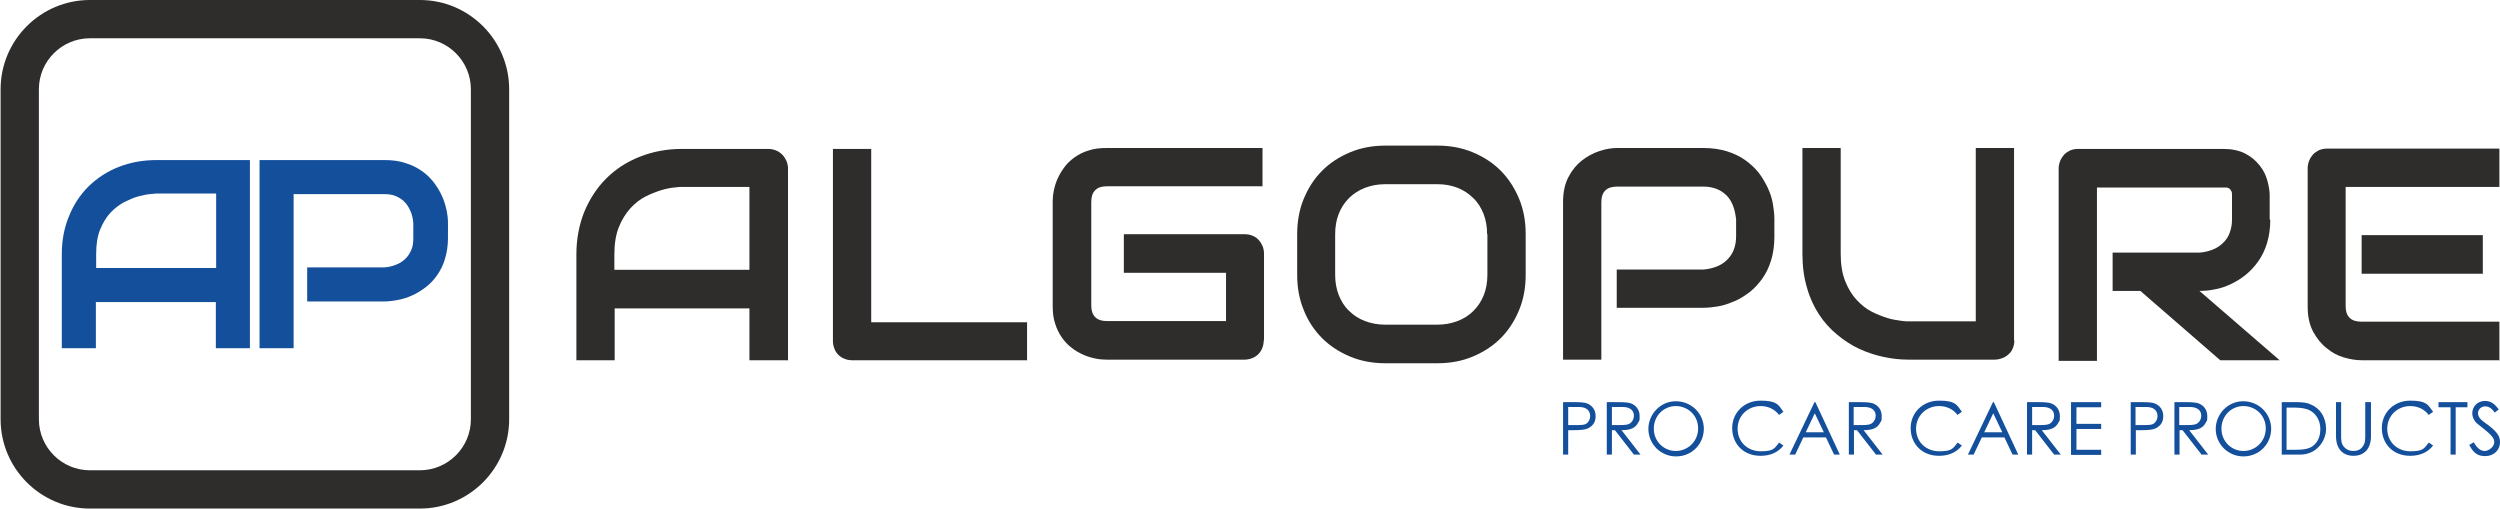
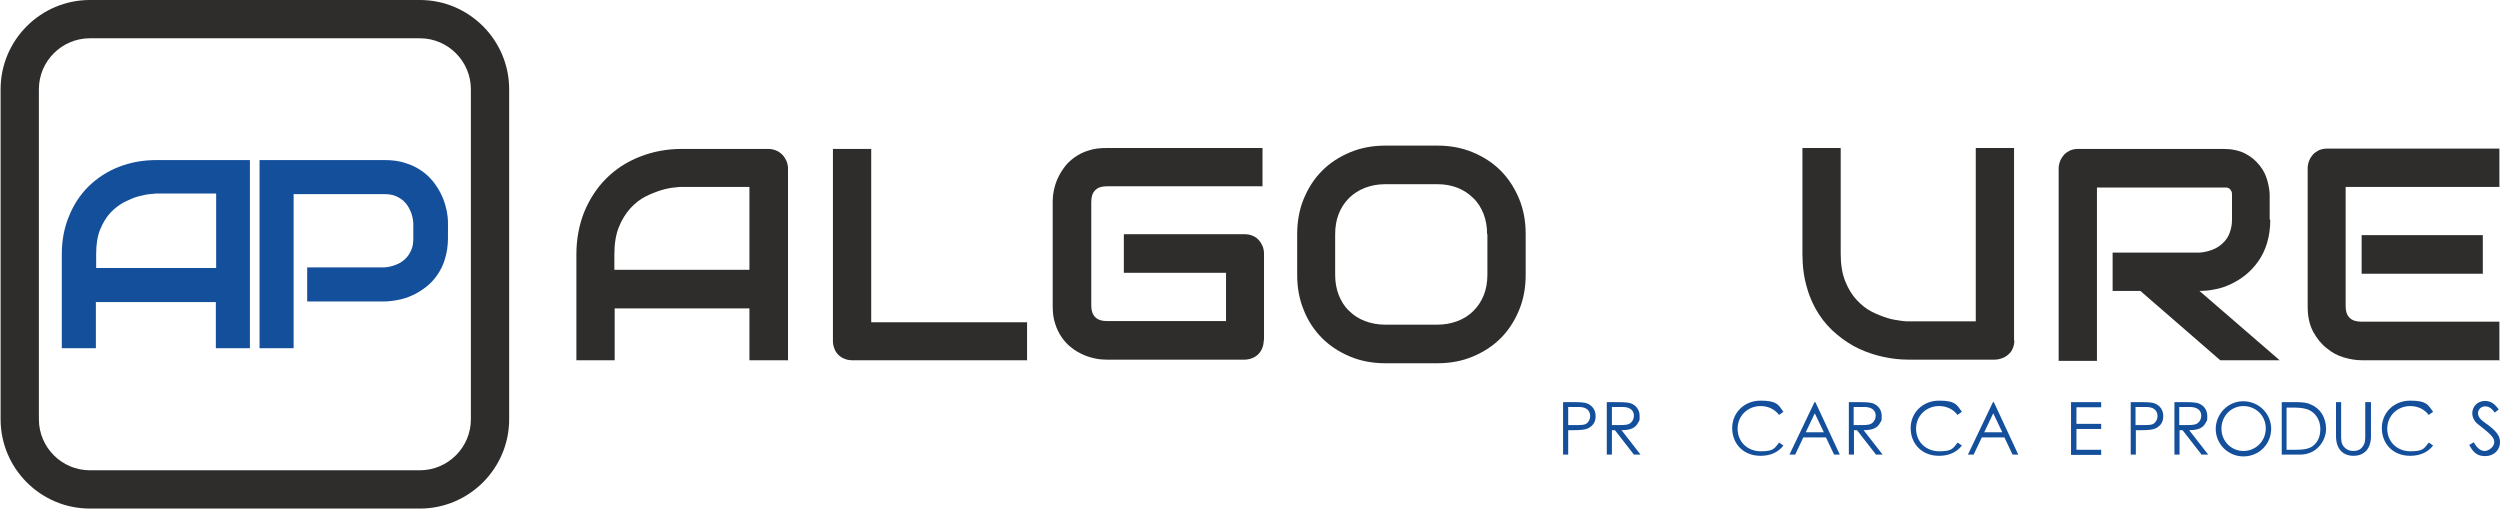
<svg xmlns="http://www.w3.org/2000/svg" id="Calque_1" viewBox="0 0 829.3 168.7">
  <defs>
    <style>      .st0 {        fill: #144f9c;      }      .st1 {        fill: #2e2d2c;      }    </style>
  </defs>
  <g>
    <g>
      <path class="st1" d="M261.3,119.5h-12.7v-17.2h-44.7v17.2h-12.7v-35.1c0-5.1.9-9.8,2.6-14.1,1.8-4.3,4.2-8,7.3-11.1,3.1-3.1,6.8-5.5,11.1-7.2,4.3-1.7,8.9-2.6,14-2.6h28.7c.9,0,1.7.2,2.5.5.8.3,1.5.8,2.1,1.4s1,1.3,1.4,2.1c.3.8.5,1.6.5,2.5v63.8ZM203.9,89.5h44.7v-27.5h-22.4c-.4,0-1.2,0-2.5.2-1.3.1-2.7.4-4.4.9-1.6.5-3.4,1.2-5.2,2.1-1.8.9-3.5,2.3-5,3.9-1.5,1.7-2.8,3.7-3.8,6.2s-1.5,5.5-1.5,9.1v5.1Z" />
      <path class="st1" d="M340.6,119.5h-58c-.9,0-1.8-.2-2.5-.5-.8-.3-1.5-.8-2-1.3-.6-.6-1-1.2-1.3-2-.3-.8-.5-1.6-.5-2.5v-63.8h12.7v57.5h51.7v12.7Z" />
      <path class="st1" d="M419.2,113c0,.9-.2,1.8-.5,2.5-.3.8-.8,1.5-1.3,2s-1.2,1-2,1.3c-.8.3-1.6.5-2.5.5h-45.9c-1.2,0-2.4-.1-3.8-.4-1.4-.3-2.7-.7-4-1.3s-2.6-1.3-3.8-2.3c-1.2-.9-2.3-2.1-3.2-3.4-.9-1.3-1.7-2.9-2.2-4.6-.6-1.7-.8-3.7-.8-5.9v-34.5c0-1.2.1-2.4.4-3.8.3-1.4.7-2.7,1.3-4,.6-1.3,1.4-2.6,2.3-3.8.9-1.2,2.1-2.3,3.4-3.2,1.3-.9,2.8-1.7,4.6-2.2,1.7-.6,3.7-.8,5.9-.8h51.7v12.7h-51.7c-1.7,0-2.9.4-3.8,1.3-.9.9-1.3,2.2-1.3,3.9v34.4c0,1.6.4,2.9,1.3,3.8.9.9,2.2,1.3,3.8,1.3h39.6v-16h-33.9v-12.8h40.2c.9,0,1.8.2,2.5.5.8.3,1.5.8,2,1.4.6.6,1,1.3,1.3,2s.5,1.6.5,2.5v28.7Z" />
      <path class="st1" d="M506.1,91.1c0,4.3-.7,8.2-2.2,11.8-1.5,3.6-3.5,6.7-6.1,9.3-2.6,2.6-5.7,4.6-9.3,6.1-3.6,1.5-7.5,2.2-11.7,2.2h-17.2c-4.2,0-8.1-.7-11.7-2.2-3.6-1.5-6.7-3.5-9.3-6.1-2.6-2.6-4.7-5.7-6.1-9.3-1.5-3.6-2.2-7.5-2.2-11.8v-13.4c0-4.2.7-8.2,2.2-11.8,1.5-3.6,3.5-6.7,6.1-9.3,2.6-2.6,5.7-4.6,9.3-6.1,3.6-1.5,7.5-2.2,11.7-2.2h17.2c4.2,0,8.1.7,11.7,2.2,3.6,1.5,6.7,3.5,9.3,6.1,2.6,2.6,4.6,5.7,6.1,9.3,1.5,3.6,2.2,7.5,2.2,11.8v13.4ZM493.3,77.7c0-2.5-.4-4.8-1.2-6.8-.8-2-1.9-3.8-3.4-5.2-1.5-1.5-3.2-2.6-5.2-3.4-2-.8-4.3-1.2-6.7-1.2h-17.2c-2.5,0-4.7.4-6.8,1.2-2,.8-3.8,1.9-5.3,3.4-1.5,1.5-2.6,3.2-3.4,5.2-.8,2-1.2,4.3-1.2,6.8v13.4c0,2.5.4,4.8,1.2,6.8.8,2,1.9,3.8,3.4,5.2,1.5,1.5,3.2,2.6,5.3,3.4s4.3,1.2,6.8,1.2h17.1c2.5,0,4.7-.4,6.8-1.2s3.8-1.9,5.3-3.4c1.5-1.5,2.6-3.2,3.4-5.2.8-2,1.2-4.3,1.2-6.8v-13.4Z" />
-       <path class="st1" d="M588.6,78.6c0,2.9-.4,5.5-1.1,7.8-.7,2.3-1.7,4.3-2.9,6-1.2,1.7-2.6,3.2-4.2,4.5-1.6,1.2-3.3,2.3-5,3s-3.5,1.4-5.3,1.7-3.5.5-5,.5h-28.8v-12.7h28.8c1.6-.1,3.1-.5,4.4-1,1.3-.5,2.5-1.3,3.4-2.2.9-.9,1.7-2,2.2-3.3s.8-2.7.8-4.4v-5.8c-.2-1.6-.5-3.1-1-4.4-.5-1.3-1.2-2.5-2.1-3.4-.9-.9-2-1.7-3.3-2.2-1.3-.5-2.7-.8-4.4-.8h-28.7c-1.7,0-3,.4-3.9,1.3-.9.9-1.3,2.2-1.3,3.8v52.3h-12.7v-52.3c0-3.3.6-6,1.8-8.3,1.2-2.3,2.7-4.1,4.5-5.5,1.8-1.4,3.7-2.4,5.8-3.1s4-1,5.8-1h28.8c2.9,0,5.4.4,7.7,1.1,2.3.7,4.3,1.7,6,2.9,1.7,1.2,3.2,2.6,4.5,4.2,1.2,1.6,2.2,3.3,3,5,.8,1.7,1.4,3.5,1.7,5.3s.5,3.4.5,5v5.8Z" />
      <path class="st1" d="M668.2,113c0,.9-.2,1.8-.5,2.5-.3.8-.8,1.5-1.4,2-.6.6-1.3,1-2.1,1.3-.8.3-1.6.5-2.5.5h-28.7c-2.7,0-5.4-.3-8.2-.9-2.8-.6-5.5-1.5-8.1-2.7-2.6-1.2-5-2.8-7.3-4.7-2.3-1.9-4.3-4.1-6-6.7s-3.1-5.6-4-8.9c-1-3.3-1.5-7.1-1.5-11.2v-35.1h12.7v35.1c0,3.6.5,6.6,1.5,9.1,1,2.5,2.3,4.6,3.8,6.2s3.2,3,5,3.9,3.6,1.6,5.2,2.1c1.6.5,3.1.7,4.4.9s2.1.2,2.5.2h22.4v-57.5h12.7v63.8Z" />
      <path class="st1" d="M753.1,72.9c0,2.9-.4,5.5-1.1,7.8-.7,2.3-1.7,4.3-2.9,6-1.2,1.7-2.6,3.2-4.2,4.5s-3.3,2.3-5,3.1c-1.7.8-3.5,1.4-5.3,1.7-1.8.4-3.5.5-5,.5l26.6,23h-19.7l-26.5-23h-9.2v-12.7h28.8c1.6-.1,3.1-.5,4.4-1,1.3-.5,2.5-1.3,3.4-2.2,1-.9,1.7-2,2.2-3.3.5-1.3.8-2.8.8-4.4v-8c0-.7,0-1.3-.3-1.6-.2-.4-.4-.7-.7-.8-.3-.2-.6-.3-.9-.3-.3,0-.6,0-.9,0h-42v57.5h-12.7v-63.8c0-.9.2-1.7.5-2.5.3-.8.8-1.5,1.3-2.1.6-.6,1.2-1,2-1.4.8-.3,1.6-.5,2.5-.5h48.3c2.8,0,5.2.5,7.2,1.5,2,1,3.5,2.3,4.8,3.9s2.1,3.2,2.6,5c.5,1.8.8,3.5.8,5v8.1Z" />
      <path class="st1" d="M829.3,119.5h-45.9c-1.8,0-3.7-.3-5.8-.9-2.1-.6-4-1.6-5.8-3.1-1.8-1.4-3.3-3.3-4.5-5.5-1.2-2.3-1.8-5-1.8-8.3v-45.9c0-.9.2-1.7.5-2.5.3-.8.8-1.5,1.3-2.1.6-.6,1.2-1,2-1.4.8-.3,1.6-.5,2.5-.5h57.3v12.7h-51v39.6c0,1.7.4,2.9,1.3,3.8s2.2,1.3,3.9,1.3h45.8v12.7ZM823.6,90.8h-40.2v-12.8h40.2v12.8Z" />
    </g>
    <g>
      <path class="st0" d="M518.4,133.4h4c1.8,0,3.2.1,4,.4,1.8.7,2.9,2.2,2.9,4.2s-.8,3-2,3.8-3,.9-5.4.9h-1.7v8.1h-1.7v-17.4ZM520.2,135.1v5.9c1,0,2,0,2.9,0,1.5,0,2.7,0,3.4-.7.6-.5,1-1.4,1-2.3s-.4-1.8-1.1-2.3c-.8-.6-1.8-.7-3.2-.7h-3.1Z" />
      <path class="st0" d="M532.9,133.4h4c1.8,0,3.2.1,4.1.4,1.8.7,2.9,2.2,2.9,4.2s-.1,1.4-.5,2.2c-.9,1.8-2.6,2.5-5.5,2.5l6.3,8.1h-2.2l-6.3-8.1h-1v8.1h-1.7v-17.4ZM534.7,135.1v5.9c1,0,2,0,2.9,0,1.5,0,2.7-.1,3.4-.8.6-.5,1-1.4,1-2.3,0-1.7-1.2-2.9-3.8-2.9h-3.6Z" />
-       <path class="st0" d="M565.2,142.2c0,5.1-4,9.2-9.2,9.2s-9.2-4.2-9.2-9.1,4-9.2,9.1-9.2,9.3,4,9.3,9.2ZM548.6,142.2c0,4.3,3.4,7.4,7.3,7.4s7.4-3.1,7.4-7.5-3.5-7.4-7.4-7.4-7.3,3.1-7.3,7.5Z" />
      <path class="st0" d="M590.2,137.7c-1.5-2-3.7-3-6.2-3-4.1,0-7.6,3.1-7.6,7.5s3.3,7.5,7.7,7.5,4.5-1,6.1-2.9l1.4,1c-1.8,2.3-4.4,3.4-7.6,3.4-5.8,0-9.4-4.1-9.4-9.2s4-9.1,9.4-9.1,5.9,1.3,7.6,3.7l-1.4,1Z" />
      <path class="st0" d="M602.2,133.4l8.1,17.4h-1.9l-2.7-5.7h-7.5l-2.7,5.7h-1.9l8.3-17.4h.4ZM602,137.1l-3,6.3h6l-3-6.3Z" />
      <path class="st0" d="M613.2,133.4h4c1.8,0,3.2.1,4.1.4,1.8.7,2.9,2.2,2.9,4.2s-.1,1.4-.5,2.2c-.9,1.8-2.6,2.5-5.5,2.5l6.3,8.1h-2.2l-6.3-8.1h-1v8.1h-1.7v-17.4ZM614.9,135.1v5.9c1,0,2,0,2.9,0,1.5,0,2.7-.1,3.4-.8.6-.5,1-1.4,1-2.3,0-1.7-1.2-2.9-3.8-2.9h-3.6Z" />
      <path class="st0" d="M649.4,137.7c-1.5-2-3.7-3-6.2-3-4.1,0-7.6,3.1-7.6,7.5s3.3,7.5,7.7,7.5,4.5-1,6.1-2.9l1.4,1c-1.8,2.3-4.4,3.4-7.6,3.4-5.8,0-9.4-4.1-9.4-9.2s4-9.1,9.4-9.1,5.9,1.3,7.6,3.7l-1.4,1Z" />
      <path class="st0" d="M661.4,133.4l8.1,17.4h-1.9l-2.7-5.7h-7.5l-2.7,5.7h-1.9l8.3-17.4h.4ZM661.2,137.1l-3,6.3h6l-3-6.3Z" />
-       <path class="st0" d="M672.3,133.4h4c1.8,0,3.2.1,4.1.4,1.8.7,2.9,2.2,2.9,4.2s-.1,1.4-.5,2.2c-.9,1.8-2.6,2.5-5.5,2.5l6.3,8.1h-2.2l-6.3-8.1h-1v8.1h-1.7v-17.4ZM674.1,135.1v5.9c1,0,2,0,2.9,0,1.5,0,2.7-.1,3.4-.8.6-.5,1-1.4,1-2.3,0-1.7-1.2-2.9-3.8-2.9h-3.6Z" />
      <path class="st0" d="M687,133.4h10v1.7h-8.2v5.5h8.2v1.7h-8.2v6.9h8.2v1.7h-10v-17.4Z" />
      <path class="st0" d="M706.7,133.4h4c1.8,0,3.2.1,4,.4,1.8.7,2.9,2.2,2.9,4.2s-.8,3-2,3.8-3,.9-5.4.9h-1.7v8.1h-1.7v-17.4ZM708.4,135.1v5.9c1,0,2,0,2.9,0,1.5,0,2.7,0,3.4-.7.6-.5,1-1.4,1-2.3s-.4-1.8-1.1-2.3c-.8-.6-1.8-.7-3.2-.7h-3.1Z" />
      <path class="st0" d="M721.2,133.4h4c1.8,0,3.2.1,4.1.4,1.8.7,2.9,2.2,2.9,4.2s-.1,1.4-.5,2.2c-.9,1.8-2.6,2.5-5.5,2.5l6.3,8.1h-2.2l-6.3-8.1h-1v8.1h-1.7v-17.4ZM722.9,135.1v5.9c1,0,2,0,2.9,0,1.5,0,2.7-.1,3.4-.8.6-.5,1-1.4,1-2.3,0-1.7-1.2-2.9-3.8-2.9h-3.6Z" />
      <path class="st0" d="M753.4,142.2c0,5.1-4,9.2-9.2,9.2s-9.2-4.2-9.2-9.1,4-9.2,9.1-9.2,9.3,4,9.3,9.2ZM736.9,142.2c0,4.3,3.4,7.4,7.3,7.4s7.4-3.1,7.4-7.5-3.5-7.4-7.4-7.4-7.3,3.1-7.3,7.5Z" />
      <path class="st0" d="M756.9,133.4h4.3c1.9,0,3.7,0,5.4.8,3.1,1.3,5,4.3,5,8.1s-3,8.5-8.6,8.5h-6.1v-17.4ZM761.2,149.2c3.3,0,5.5-.3,7-2.2,1-1.2,1.5-2.8,1.5-4.6s-.5-3.3-1.5-4.6c-1.7-2.2-4.1-2.6-7.9-2.6h-1.8v14h2.6Z" />
      <path class="st0" d="M784.8,133.4h1.7v11.3c0,4.1-2.2,6.5-5.8,6.5s-5.8-2.4-5.8-6.5v-11.3h1.7v11.1c0,1.4,0,2.6.9,3.7.8.9,1.8,1.4,3.1,1.4s2.4-.4,3.1-1.4c.9-1.1.9-2.4.9-3.7v-11.1Z" />
      <path class="st0" d="M805.7,137.7c-1.5-2-3.7-3-6.2-3-4.1,0-7.6,3.1-7.6,7.5s3.3,7.5,7.7,7.5,4.5-1,6.1-2.9l1.4,1c-1.8,2.3-4.4,3.4-7.6,3.4-5.8,0-9.4-4.1-9.4-9.2s4-9.1,9.4-9.1,5.9,1.3,7.6,3.7l-1.4,1Z" />
-       <path class="st0" d="M808.9,135.1v-1.7h9.6v1.7h-3.9v15.7h-1.7v-15.7h-3.9Z" />
      <path class="st0" d="M827.6,136.9c-.9-1.2-1.8-2.1-3.2-2.1s-2.4,1.1-2.4,2.2.6,1.9,1.6,2.7c3.3,2.4,5.7,4.1,5.7,6.9s-2.1,4.7-4.9,4.7-4-1.3-5.3-3.7l1.5-.9c1,1.9,2.3,2.9,3.6,2.9s3.2-1.3,3.2-3-1.8-3-5.8-6.2c-.8-.7-1.5-2-1.5-3.3,0-2.4,1.9-4.1,4.2-4.1s3.4,1.3,4.6,2.8l-1.4,1.1Z" />
    </g>
  </g>
  <path class="st1" d="M139.3,0H29.8C13.5,0,.2,13.3.2,29.6v109.5c0,16.3,13.3,29.6,29.6,29.6h109.5c16.3,0,29.6-13.3,29.6-29.6V29.6c0-16.3-13.3-29.6-29.6-29.6ZM156.2,139.1c0,9.3-7.6,16.9-16.9,16.9H29.8c-9.3,0-16.9-7.6-16.9-16.9V29.6c0-9.3,7.6-16.9,16.9-16.9h109.5c9.3,0,16.9,7.6,16.9,16.9v109.5Z" />
  <g>
    <path class="st0" d="M83,53.1h-31.2c-4.5,0-8.7.8-12.5,2.3-3.8,1.5-7.1,3.7-9.9,6.4-2.8,2.8-5,6.1-6.5,9.9-1.6,3.8-2.4,8-2.4,12.6v31.2h11.3v-15.3h39.8v15.3h11.3v-62.4ZM71.7,88.9H31.9v-4.6c0-3.2.4-5.9,1.3-8.1.9-2.2,2-4.1,3.4-5.6,1.4-1.5,2.9-2.6,4.5-3.5,1.6-.8,3.2-1.5,4.6-1.9,1.5-.4,2.8-.7,3.9-.8,1.1-.1,1.9-.2,2.2-.2h19.9v24.5Z" />
    <path class="st0" d="M148.1,69.7c-.3-1.6-.8-3.2-1.5-4.7-.7-1.6-1.6-3-2.7-4.5-1.1-1.4-2.4-2.7-4-3.8-1.6-1.1-3.3-2-5.4-2.6-2-.7-4.3-1-6.9-1h-41.5v62.4h11.3v-51.1h30.1c1.5,0,2.8.2,3.9.7,1.1.5,2.1,1.1,2.9,2,.8.8,1.4,1.9,1.9,3,.5,1.2.8,2.5.9,3.9v5.1c0,1.5-.2,2.8-.7,3.9-.5,1.1-1.1,2.1-2,2.9-.8.8-1.9,1.5-3,1.9-1.2.5-2.5.8-3.9.9h-25.6v11.3h25.6c1.4,0,2.9-.2,4.5-.5,1.6-.3,3.2-.8,4.7-1.5,1.6-.7,3-1.6,4.5-2.7,1.4-1.1,2.7-2.4,3.8-4,1.1-1.6,2-3.3,2.6-5.4.6-2,1-4.3,1-6.9v-5.1c0-1.4-.2-2.9-.5-4.5Z" />
  </g>
</svg>